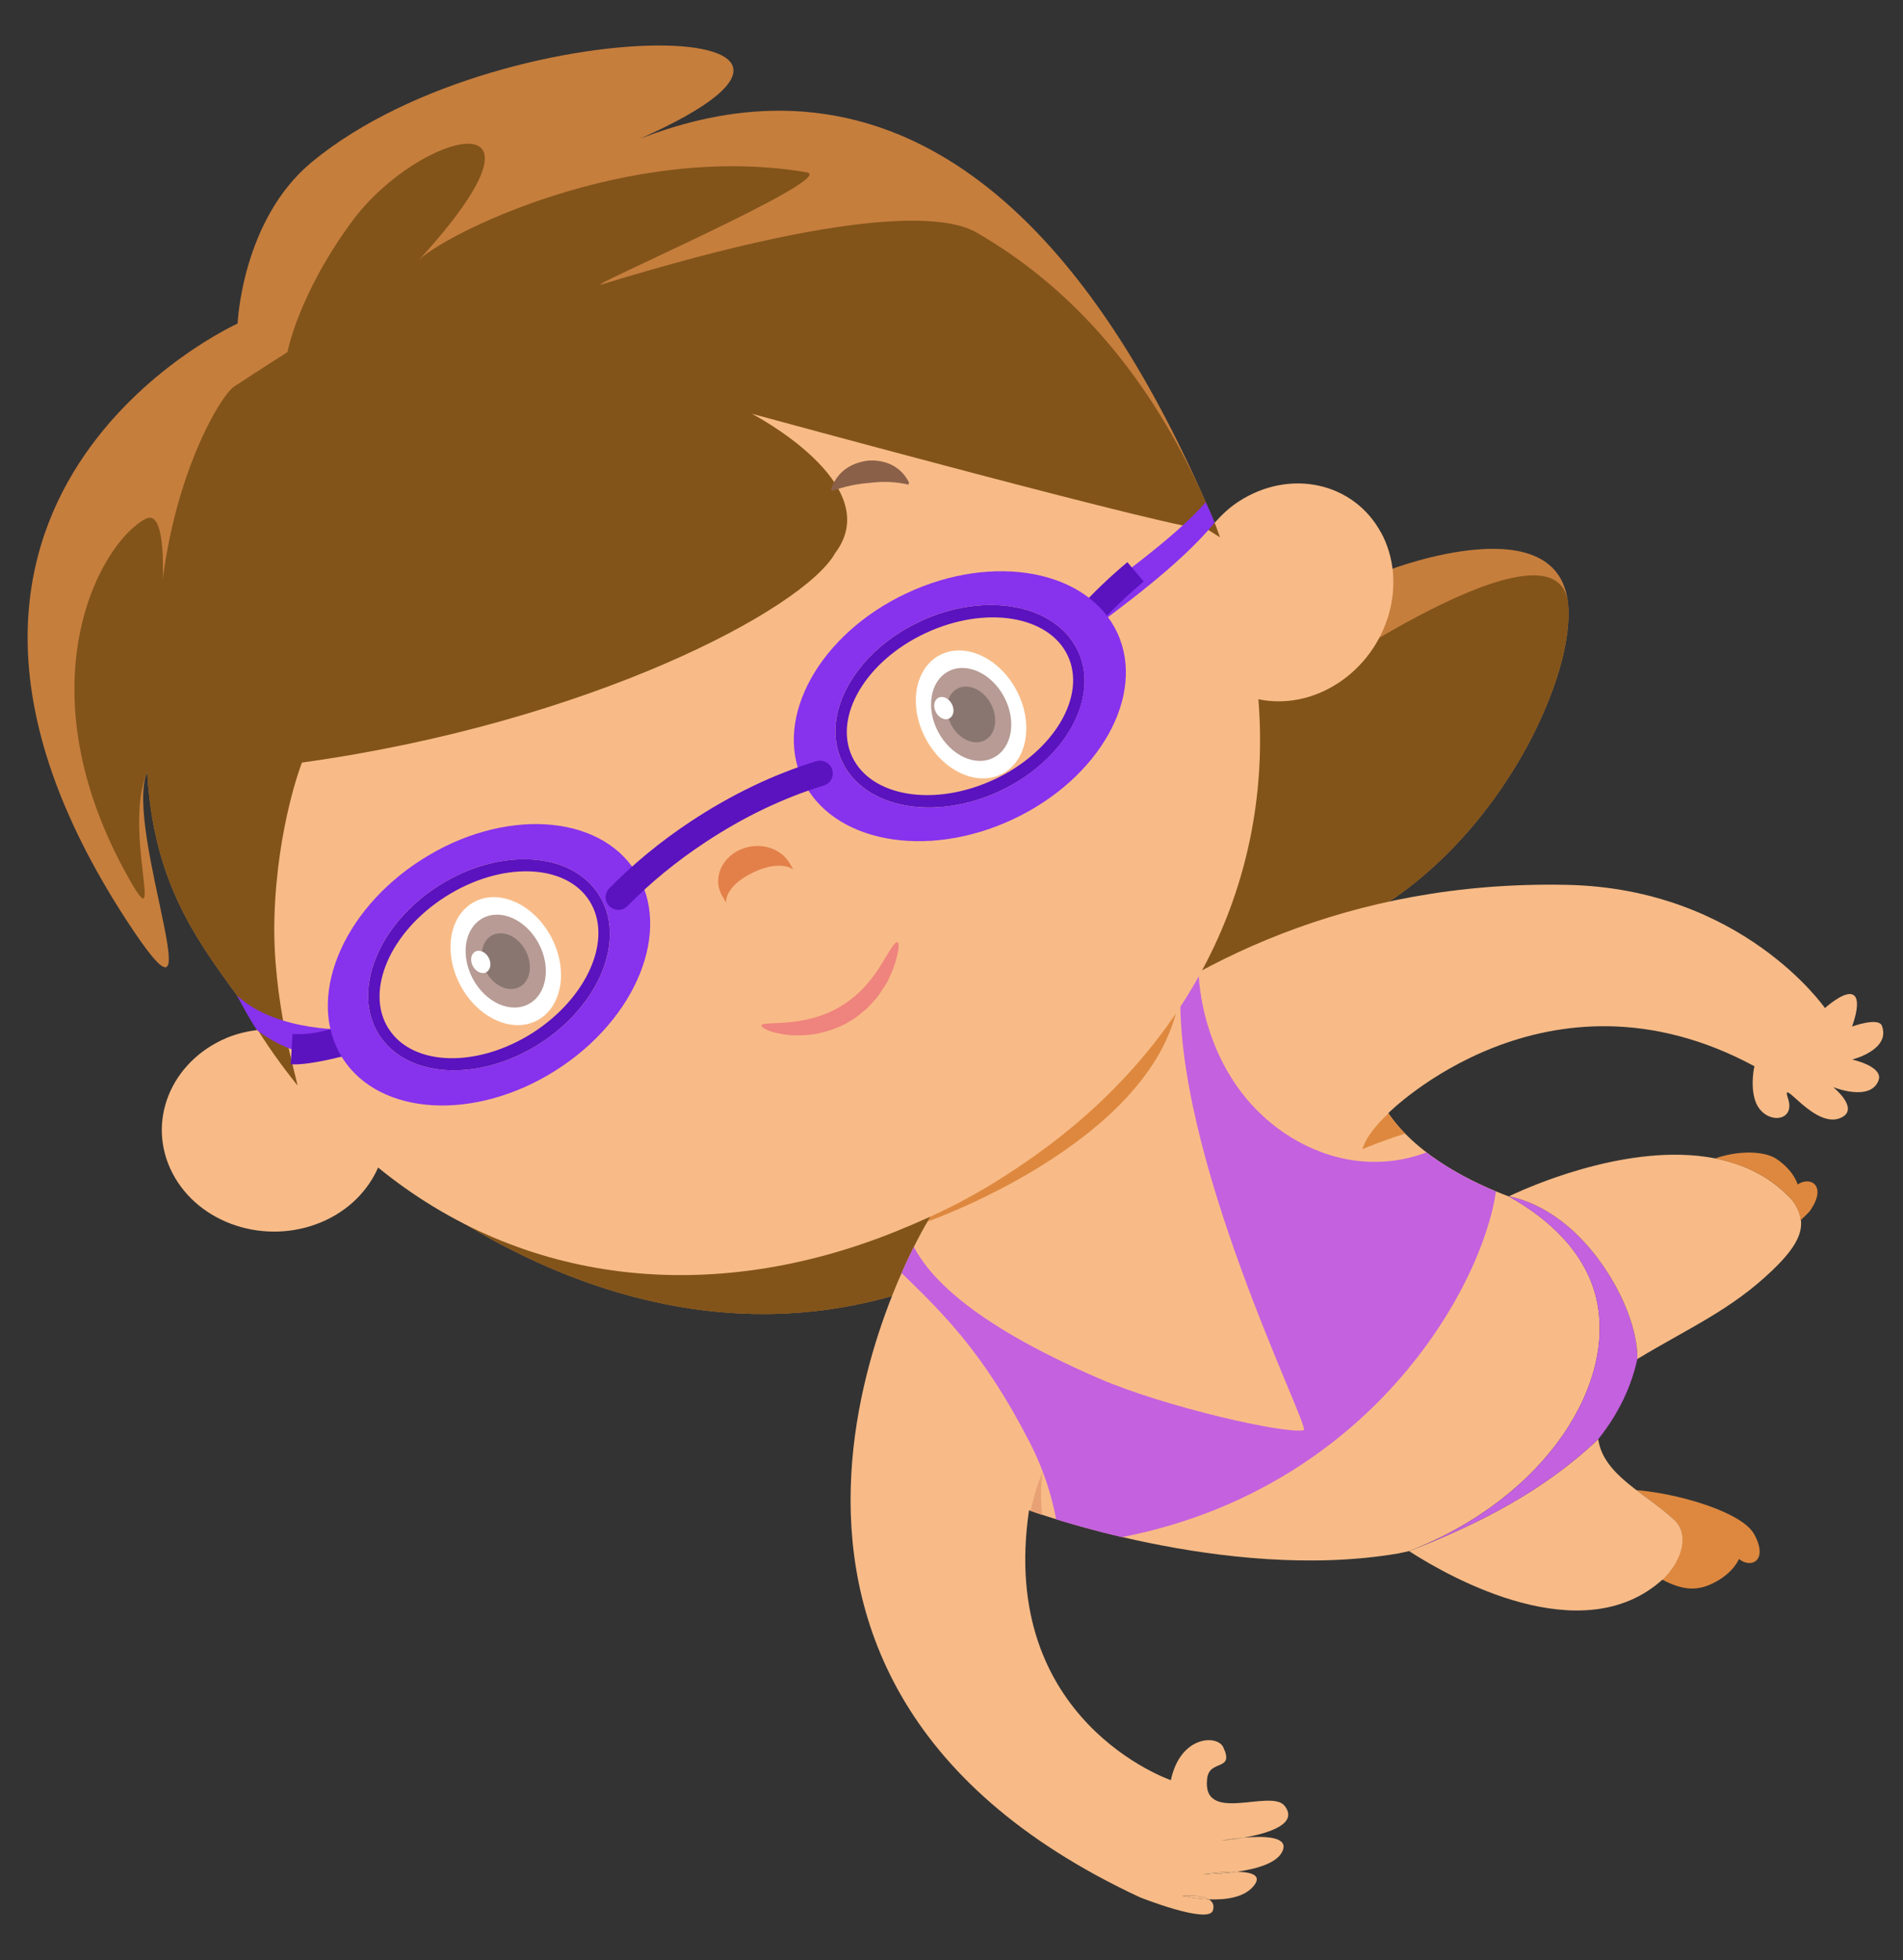
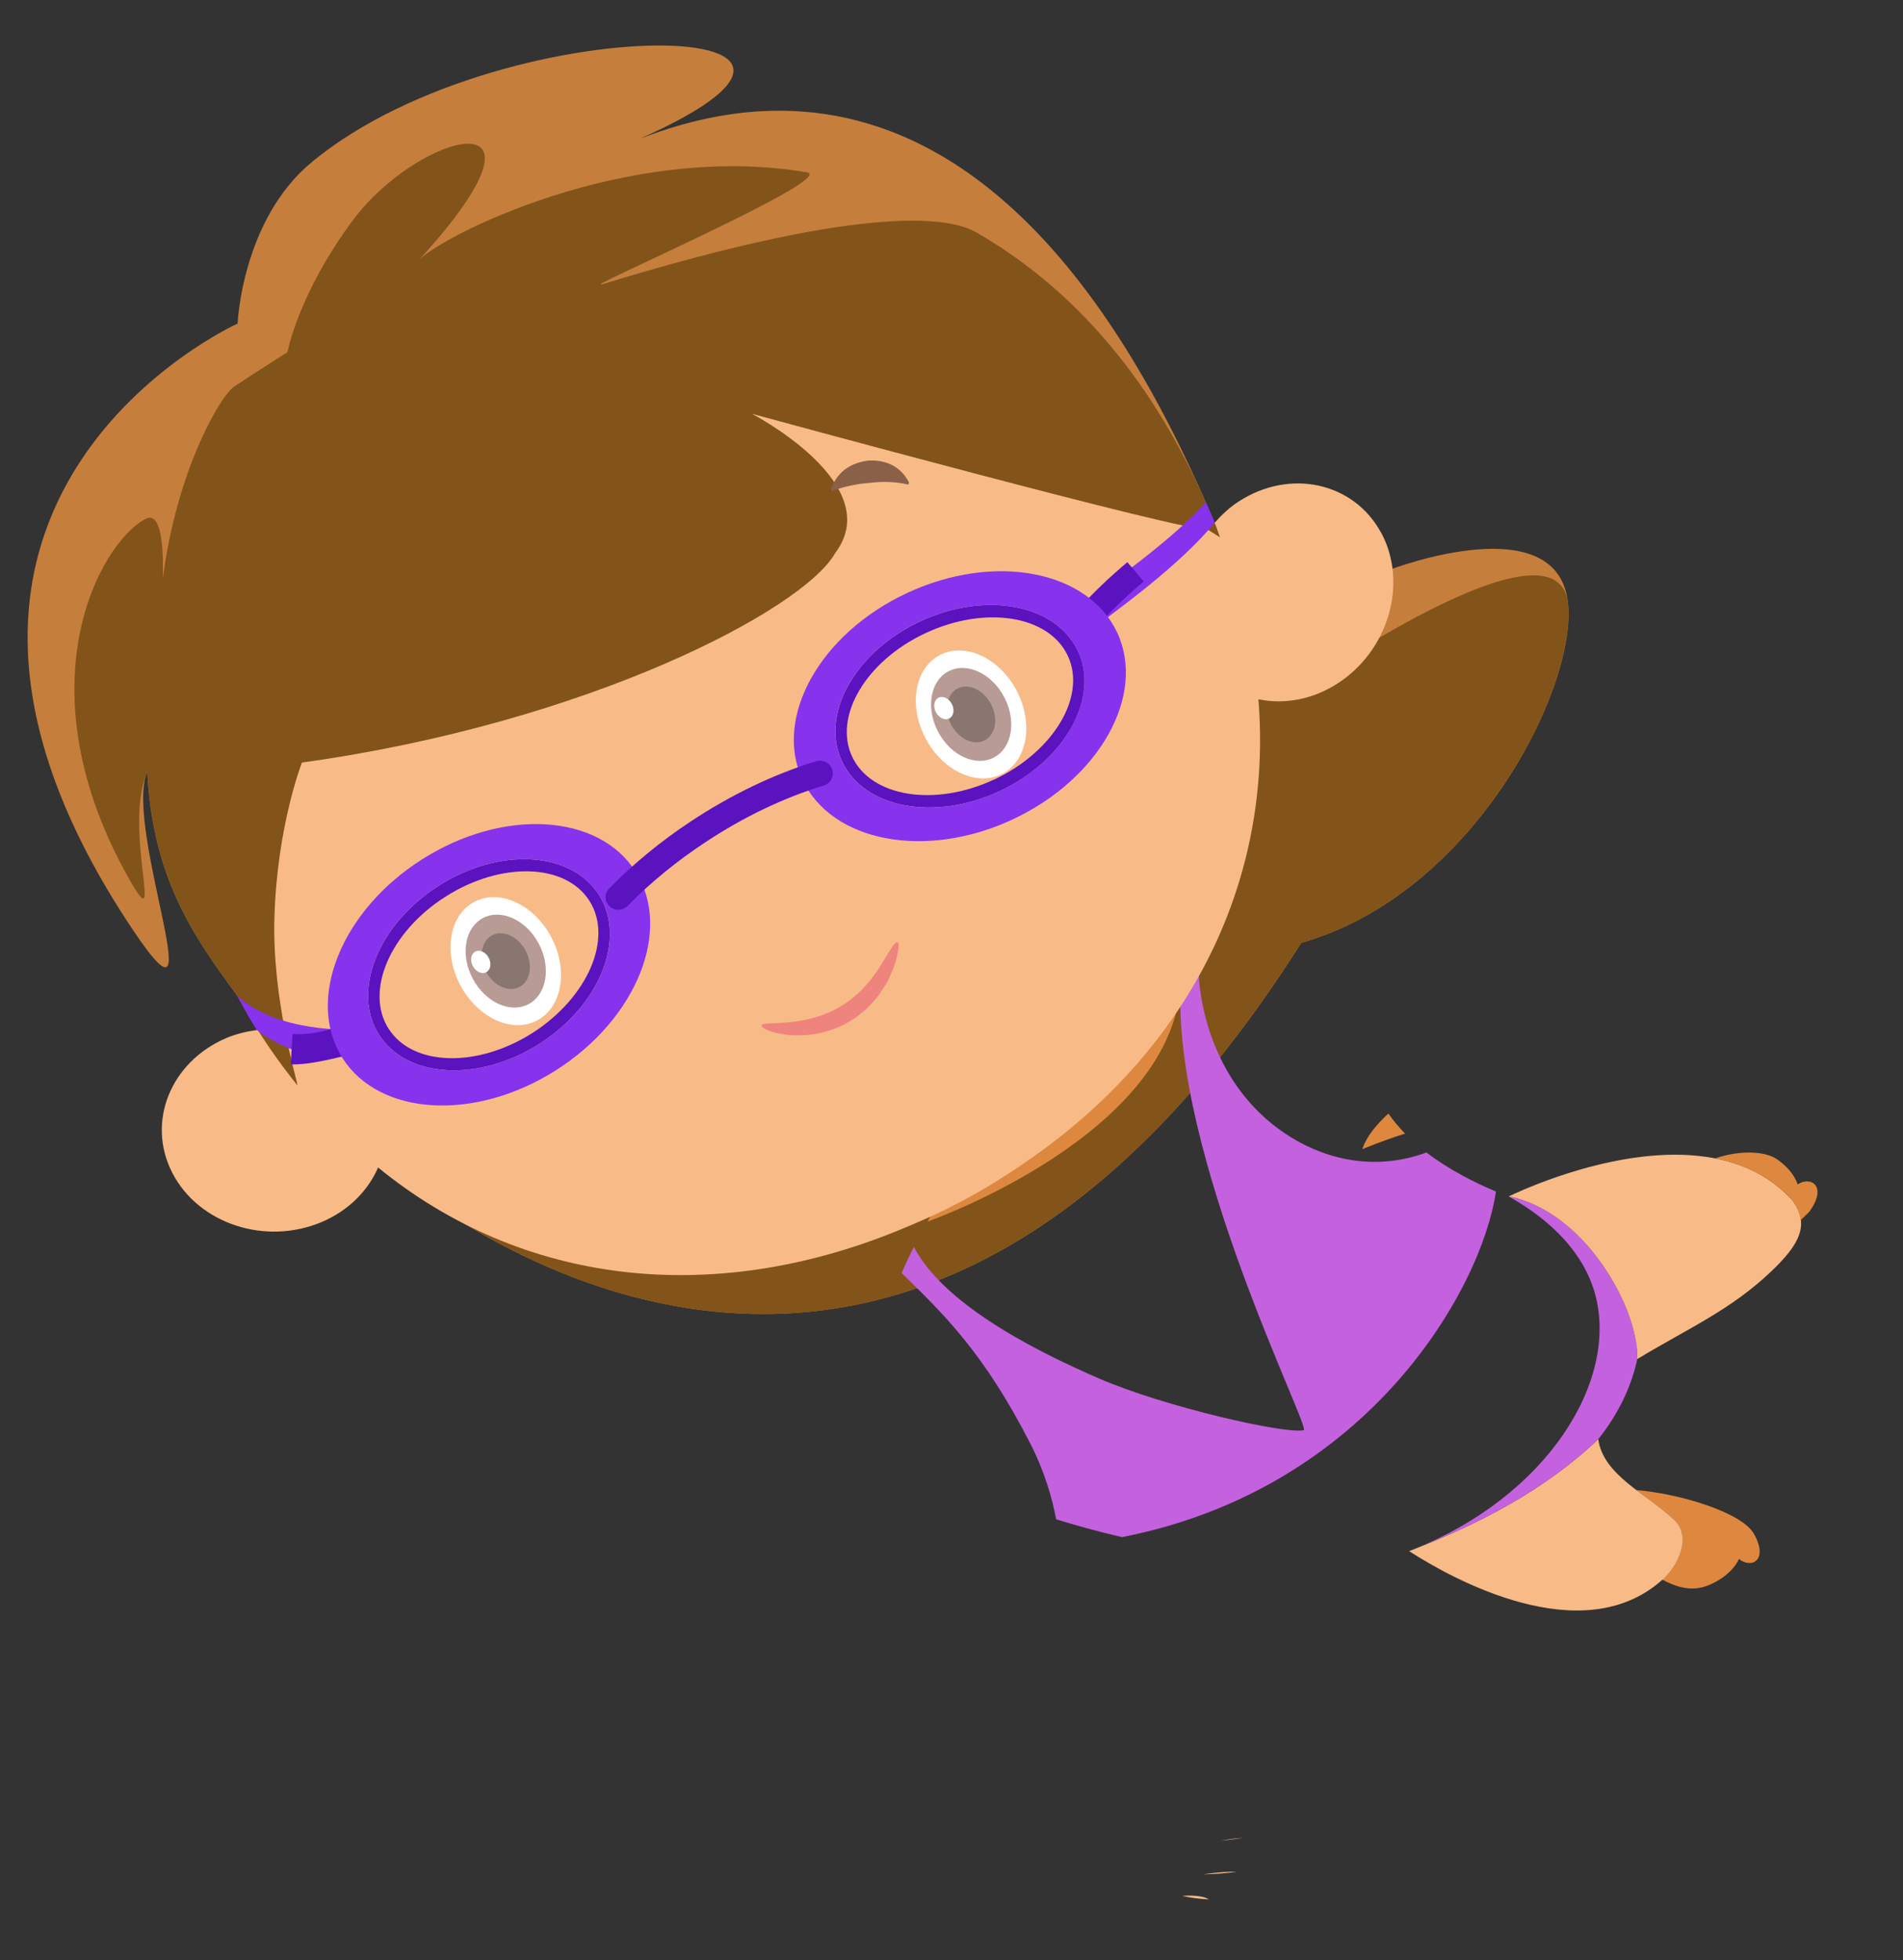
<svg xmlns="http://www.w3.org/2000/svg" id="Layer_1" data-name="Layer 1" viewBox="0 0 284 292.56">
  <rect x="0" y="0" width="284" height="292.56" fill="#333333" stroke="none" />
  <defs>
    <style>
      .cls-1 {
        fill: #82541a;
      }

      .cls-2 {
        fill: #de883f;
      }

      .cls-3 {
        fill: #897670;
      }

      .cls-4 {
        fill: #e3804a;
      }

      .cls-5 {
        fill: #f8bb87;
      }

      .cls-6 {
        fill: #ef837d;
      }

      .cls-7 {
        fill: #b79b94;
      }

      .cls-8 {
        fill: #8732ed;
      }

      .cls-9 {
        fill: #e7a174;
      }

      .cls-10 {
        fill: #5a13bf;
      }

      .cls-11 {
        fill: #fff;
      }

      .cls-12 {
        fill: #c461df;
      }

      .cls-13 {
        fill: #8b6049;
      }

      .cls-14 {
        fill: #c67e3d;
      }
    </style>
  </defs>
  <path class="cls-14" d="M234.03,90.28c-1.26-14.83-25.96-5.52-26.97-5.13-14.25-2.26-19.57-3.01-25.8-7.12l-1.32-3.09C144.36-6.39,98.78,19.64,88.38,23.63c55.28-21.26-12.27-23.79-41.79.51-10.5,8.64-11.13,24.15-11.13,24.15,0,0-57.54,25.97-16.68,88.9,14.4,22.18-.48-13.36,3.19-22.01.86,15.91,6.82,24.42,13.39,33.36l3.05,5.24c7.23,15.71,88.05,94.01,155.79-13.07,25.53-7.22,40.92-37.56,39.83-50.43Z" />
  <path class="cls-1" d="M234.03,90.28c-1.26-14.83-39.83,12.43-40.84,12.82-14.25-2.26-5.7-20.96-11.93-25.07l-1.32-3.09c-8.86-20.08-21.05-32.68-34.26-40.27-3.47-2-15.05-4.73-55.66,7.71-4.99,1.53,35.26-15.83,30.39-16.66-27.04-4.61-54.69,9.59-57.97,13.18,23.02-25.16.09-19.4-9.87-5.91-8.08,10.94-9.67,19.56-9.67,19.56,0,0-4.22,2.68-7.95,5.14-2.18,1.44-10.12,14.86-11.21,34.73-.23,4.23,2.44-17.33-2.04-14.97-6.88,3.64-18.65,25.12-2.39,53.8,5.43,9.59-1.02-7.42,2.66-16.07.86,15.91,6.82,24.42,13.39,33.36l3.05,5.24c7.23,15.71,88.05,94.01,155.79-13.07,25.53-7.22,40.92-37.56,39.83-50.43Z" />
-   <path class="cls-5" d="M276.38,158.14s5.8-1.42,4.48-5.03c-.5-1.37-4.47.1-4.47.1,0,0,1.81-4.65-.22-4.85-1.37-.13-3.82,2.09-3.82,2.09,0,0-12.33-17.84-38.49-18.39-65.46-1.36-95.43,50.24-95.43,50.24,0,0-40.92,67.02,31.68,100.86,0,0,10.25,4.08,10.9,1.97.25-.81-.06-1.33-.6-1.66-2.17-.09-3.96-.51-3.96-.51,0,0,2.67-.28,3.96.51,2.45.1,5.38-.24,6.79-2.13,1.13-1.52-.56-1.95-2.62-1.99-2.61.37-4.95.37-4.95.37,0,0,2.7-.42,4.95-.37,3.04-.43,6.44-1.37,6.94-3.45.44-1.84-3.06-1.89-5.9-1.64-1.88.33-3.44.45-3.44.45,0,0,1.58-.29,3.44-.45,3.53-.62,8.23-1.99,6.1-4.74-2.03-2.63-12.45,2.88-11.56-4.13.36-2.85,4.12-1.01,2.39-4.64-.89-1.87-6.4-1.75-7.81,4.93,0,0-25.83-8.78-21.17-40.28,0,0,29.3,10.82,55,6.46.59-.1,1.15-.25,1.73-.37,20.78-8.09,31.27-25.52,27.77-38.33-2.07-7.57-8.68-12.25-12.92-14.6-.02,0-.05-.02-.07-.03-.1-.01-.17-.02-.17-.02,0,0,.07,0,.17.02-4.89-1.84-13.41-5.8-17.89-12.4,0,0,23.58-23.73,54.64-7,0,0-.63,2.59.05,4.94,1.13,3.87,6.22,3.59,4.96-.12-1.24-3.66,4.09,4.95,8.08,2.78,2.53-1.37-1.35-4.49-1.35-4.49,0,0,5.48,2.24,6.76-.94.87-2.15-3.96-3.18-3.96-3.18Z" />
  <path class="cls-12" d="M223.26,177.83c-3.06-1.27-6.92-3.19-10.38-5.83-7.25,2.69-14.46,1.28-20.21-2.26-10.86-6.7-13.53-18.6-13.8-24.53-.88.48-1.8.95-2.65,1.44-1.49,25.45,19.5,66.55,18.34,66.8-2.76.61-20.64-3.45-30.45-7.68-20.21-8.73-25.67-15.82-27.73-19.67-.55,1.09-1.17,2.39-1.83,3.89,6.16,6,12.29,11.89,19.21,25.45,2.15,4.22,3.27,8.17,3.86,11.31,2.42.75,5.76,1.71,9.82,2.66,36.91-7.22,53.69-37.11,55.81-51.57Z" />
  <path class="cls-5" d="M176.45,282.96s1.79.43,3.96.51c-1.29-.79-3.96-.51-3.96-.51Z" />
  <path class="cls-5" d="M184.58,279.35c-2.25-.05-4.95.37-4.95.37,0,0,2.34,0,4.95-.37Z" />
  <path class="cls-5" d="M185.62,274.26c-1.86.16-3.44.45-3.44.45,0,0,1.56-.12,3.44-.45Z" />
  <path class="cls-2" d="M138.43,182.31s37.24-13.04,37.8-36.21c-26.74,14.88-37.8,36.21-37.8,36.21Z" />
  <path class="cls-2" d="M261.76,228.93c-1.79-3.2-11.01-6-17.56-6.54,1.92,1.47,3.99,2.88,5.69,4.48,2.09,1.98,1.39,5.72-1.8,8.89,3.56,1.9,5.74,1.51,7.92.34,2.76-1.47,3.51-3.44,3.51-3.44,1.77,1.5,4.48.28,2.24-3.74Z" />
-   <path class="cls-9" d="M153.8,225.5c.28.1.88.31,1.75.6-.48-3.66.08-6.46.08-6.46,0,0-1.07,2.23-1.83,5.86Z" />
  <path class="cls-2" d="M207.21,166.18c-3.5,3.21-3.87,5.32-3.87,5.32,0,0,3.01-1.28,6.35-2.31-.91-.94-1.75-1.93-2.49-3.01Z" />
  <path class="cls-5" d="M206.09,79.47c-4.08-7.5-13.58-9.58-21.22-4.63-1.38.89-2.55,2-3.6,3.18.31.73.53,1.45.81,2.18-.1-.07-.83-.53-1.99-1.25-1.37.95-67.89-17.2-67.89-17.2,0,0,20.23,10.47,12.45,20.78-4.68,8.41-36.84,25.36-79.59,31.28,0,0-3.67,9.35-4.1,22.94-.4,12.47,3.43,24.51,3.43,25.25-2.07-2.6-4.07-5.32-5.92-8.29-1.57.21-3.14.56-4.66,1.2-8.38,3.55-12,12.58-8.08,20.16,3.92,7.59,13.9,10.86,22.28,7.31,4.02-1.7,6.9-4.67,8.42-8.13,21.48,17.53,49.68,20.74,77.48,9.45,3.2-1.3,6.4-2.72,9.59-4.41,3.85-2.04,7.4-4.31,10.78-6.7,23.63-16.69,35.68-41.43,33.52-68.23,3.81.8,8.05.08,11.84-2.37,7.64-4.95,10.53-15.04,6.45-22.55Z" />
  <path class="cls-11" d="M138.14,110.22c2.59,4.88,7.72,7.23,11.47,5.25,3.74-1.99,4.68-7.55,2.09-12.44-2.59-4.88-7.72-7.23-11.47-5.25-3.74,1.99-4.68,7.55-2.09,12.44Z" />
  <ellipse class="cls-7" cx="144.93" cy="106.63" rx="5.57" ry="7.27" transform="translate(-33.06 80.3) rotate(-27.93)" />
  <path class="cls-3" d="M141.97,108.19c1.13,2.13,3.36,3.15,5,2.29,1.63-.86,2.04-3.29.91-5.42-1.13-2.13-3.36-3.15-5-2.29-1.63.86-2.04,3.29-.91,5.42Z" />
  <path class="cls-11" d="M139.68,106.31c.45.85,1.35,1.26,2,.91.65-.35.82-1.32.36-2.17-.45-.85-1.35-1.26-2-.91-.65.35-.82,1.32-.36,2.17Z" />
  <path class="cls-11" d="M80.17,152.29c3.74-1.99,4.68-7.55,2.09-12.44-2.59-4.88-7.73-7.24-11.47-5.25-3.75,1.98-4.68,7.55-2.09,12.44,2.59,4.88,7.72,7.24,11.47,5.25Z" />
  <path class="cls-7" d="M78.88,149.86c2.72-1.44,3.4-5.49,1.52-9.03-1.88-3.55-5.61-5.25-8.33-3.81-2.72,1.44-3.4,5.49-1.52,9.03,1.88,3.55,5.61,5.25,8.33,3.81Z" />
  <path class="cls-3" d="M72.53,145.01c1.13,2.13,3.36,3.15,5,2.29,1.63-.86,2.04-3.29.91-5.42-1.13-2.13-3.36-3.15-5-2.29-1.63.86-2.04,3.29-.91,5.42Z" />
  <path class="cls-11" d="M70.57,144.19c.45.85,1.35,1.26,2,.91s.82-1.32.36-2.17c-.45-.85-1.35-1.26-2-.91-.65.35-.82,1.32-.36,2.17Z" />
  <path class="cls-13" d="M129.81,72.07c1.91-.25,3.87-.19,5.76.26l.09-.32c-1.36-2.71-3.97-3.44-6.18-3.26-2.22.31-4.43,1.39-5.47,4.24l.14.3c1.81-.68,3.74-1.09,5.67-1.22Z" />
-   <path class="cls-4" d="M108.41,134.77s-.08-.17-.31-.5c-.19-.33-.54-.83-.76-1.58-.22-.75-.25-1.74.14-2.83.39-1.08,1.32-2.23,2.76-2.95,1.44-.71,3-.79,4.2-.5,1.21.3,2.09.87,2.65,1.44.56.58.83,1.12,1.03,1.45.17.35.28.51.28.51.04.01-.7-.65-2.16-.6-1.41-.03-2.98.57-4.01,1.09-1.03.51-2.44,1.38-3.19,2.48-.84,1.09-.65,2.03-.64,1.99Z" />
  <g>
    <path class="cls-8" d="M160.17,91.26l-1.51,1.15,2.29,3.02,1.5-1.15c4.45-3.37,13.5-9.81,18.81-16.25-.34-.93-.8-1.98-1.32-3.09-4.59,5.39-15.16,12.8-19.78,16.31Z" />
    <path class="cls-10" d="M160.9,90.94l-1.26,1.41,2.83,2.53,1.26-1.4c2.12-2.37,4.45-4.59,6.95-6.69l-2.43-2.89c-2.63,2.2-5.1,4.55-7.34,7.05Z" />
    <path class="cls-8" d="M54.12,157.19l-1.33-3.53s-11.49.57-17.43-5.11c1.17,2.19,2.28,4.23,3.05,5.24,7.95,5.99,15.7,3.4,15.7,3.4Z" />
    <path class="cls-10" d="M51.24,157.62l-1.44-4.2s-2.85,1.11-6.14.9l-.27,4.52c2.7.18,7.85-1.22,7.85-1.22Z" />
    <g>
      <path class="cls-10" d="M160.87,97.17c-3.27-7-13.82-8.99-23.53-4.44-9.73,4.53-14.98,13.91-11.68,20.9,3.26,7,13.8,8.98,23.52,4.45,9.74-4.56,14.97-13.91,11.7-20.91ZM148.36,116.34c-8.88,4.14-18.37,2.61-21.19-3.42-2.82-6.03,2.1-14.31,10.98-18.44,8.88-4.14,18.38-2.65,21.21,3.4,2.82,6.04-2.12,14.3-11,18.47Z" />
      <path class="cls-8" d="M166.73,94.42c-4.36-9.33-18.4-11.97-31.37-5.91-12.97,6.05-19.95,18.53-15.6,27.86,4.37,9.33,18.42,11.98,31.38,5.92,12.98-6.08,19.94-18.54,15.59-27.88ZM149.17,118.08c-9.72,4.53-20.26,2.55-23.52-4.45-3.29-6.99,1.95-16.37,11.68-20.9,9.71-4.55,20.26-2.57,23.53,4.44,3.27,7-1.96,16.35-11.7,20.91Z" />
    </g>
    <g>
      <path class="cls-10" d="M89.38,133.55c-4.15-6.53-14.85-7.12-23.91-1.36-9.05,5.76-13.04,15.72-8.9,22.24,4.15,6.52,14.86,7.12,23.92,1.36,9.05-5.77,13.03-15.74,8.89-22.24ZM57.99,153.53c-3.58-5.61.23-14.46,8.5-19.71,8.28-5.27,17.89-5,21.47.62,3.58,5.62-.24,14.44-8.5,19.73-8.27,5.25-17.89,4.98-21.46-.64Z" />
      <path class="cls-8" d="M94.84,130.07c-5.53-8.69-19.81-9.49-31.87-1.8-12.07,7.66-17.39,20.95-11.86,29.64,5.54,8.69,19.82,9.49,31.88,1.81,12.07-7.69,17.39-20.97,11.85-29.66ZM56.57,154.43c-4.14-6.52-.16-16.48,8.9-22.24,9.06-5.76,19.76-5.17,23.91,1.36,4.15,6.5.16,16.47-8.89,22.24-9.06,5.76-19.77,5.16-23.92-1.36Z" />
    </g>
    <path class="cls-10" d="M92.21,135.79c-.46-.02-.91-.2-1.25-.54-.76-.73-.76-1.93-.03-2.67,3.63-3.7,7.73-7.06,12.18-10,6.02-3.98,12.32-7.01,18.72-8.98.96-.28,2.07.26,2.37,1.27.3.99-.25,2.06-1.26,2.36-6.05,1.86-12.02,4.72-17.73,8.51-4.23,2.79-8.13,5.98-11.57,9.48-.38.4-.91.59-1.42.57Z" />
  </g>
  <path class="cls-5" d="M210.29,231.51l.04.02h0s.01,0,.02.01c.02.01.04.03.07.04,0,0,0,0,0,0,6.1,3.92,25.7,14.97,37.68,4.17,0,0,.02.02.02.03,3.21-3.16,3.88-6.94,1.77-8.92-4.18-3.94-10.64-6.7-11.37-12.07-8.03,7.64-17.8,12.67-28.23,16.71Z" />
  <path class="cls-12" d="M225.17,178.56h-.03c4.24,2.36,10.85,7.04,12.92,14.61,3.5,12.81-6.99,30.25-27.77,38.33,10.43-4.04,20.2-9.06,28.23-16.71,3.13-3.92,4.97-7.99,5.83-11.96,0,0,.38-4.97-3.96-12.15-6.18-10.22-13.75-11.89-15.22-12.12Z" />
  <path class="cls-5" d="M267.34,178.98c-9.36-10.08-25.7-6.54-35.11-3.29-.01,0-.02,0-.03.01h0c-3.78,1.31-6.43,2.56-7.03,2.86h0c1.47.23,9.03,1.9,15.22,12.12,4.34,7.18,3.96,12.15,3.96,12.15,7.62-4.61,13.98-7.31,20.13-13.22,3.97-3.81,5.81-6.92,2.87-10.64Z" />
  <path class="cls-2" d="M268.28,176.78s-.53-2.03-3.12-3.79c-1.92-1.3-5.89-1.27-9.23-.09,4.24.83,8.23,2.65,11.41,6.08.86,1.09,1.27,2.12,1.38,3.13.66-.62,1.27-1.21,1.38-1.38,2.65-3.75.1-5.26-1.83-3.95Z" />
  <path class="cls-6" d="M133.95,140.63c.3.09.2,1.64-.67,3.99-.26.58-.53,1.21-.83,1.88-.39.63-.83,1.3-1.3,2.01-.5.68-1.14,1.31-1.77,2-.72.58-1.44,1.26-2.3,1.75-1.67,1.1-3.51,1.66-5.16,2.02-1.68.28-3.2.3-4.46.16-2.51-.29-3.92-1.07-3.82-1.41.1-.36,1.57-.25,3.85-.44,2.27-.19,5.38-.75,8.2-2.54,2.84-1.75,4.75-4.3,5.93-6.27,1.21-1.96,1.93-3.28,2.31-3.16Z" />
</svg>